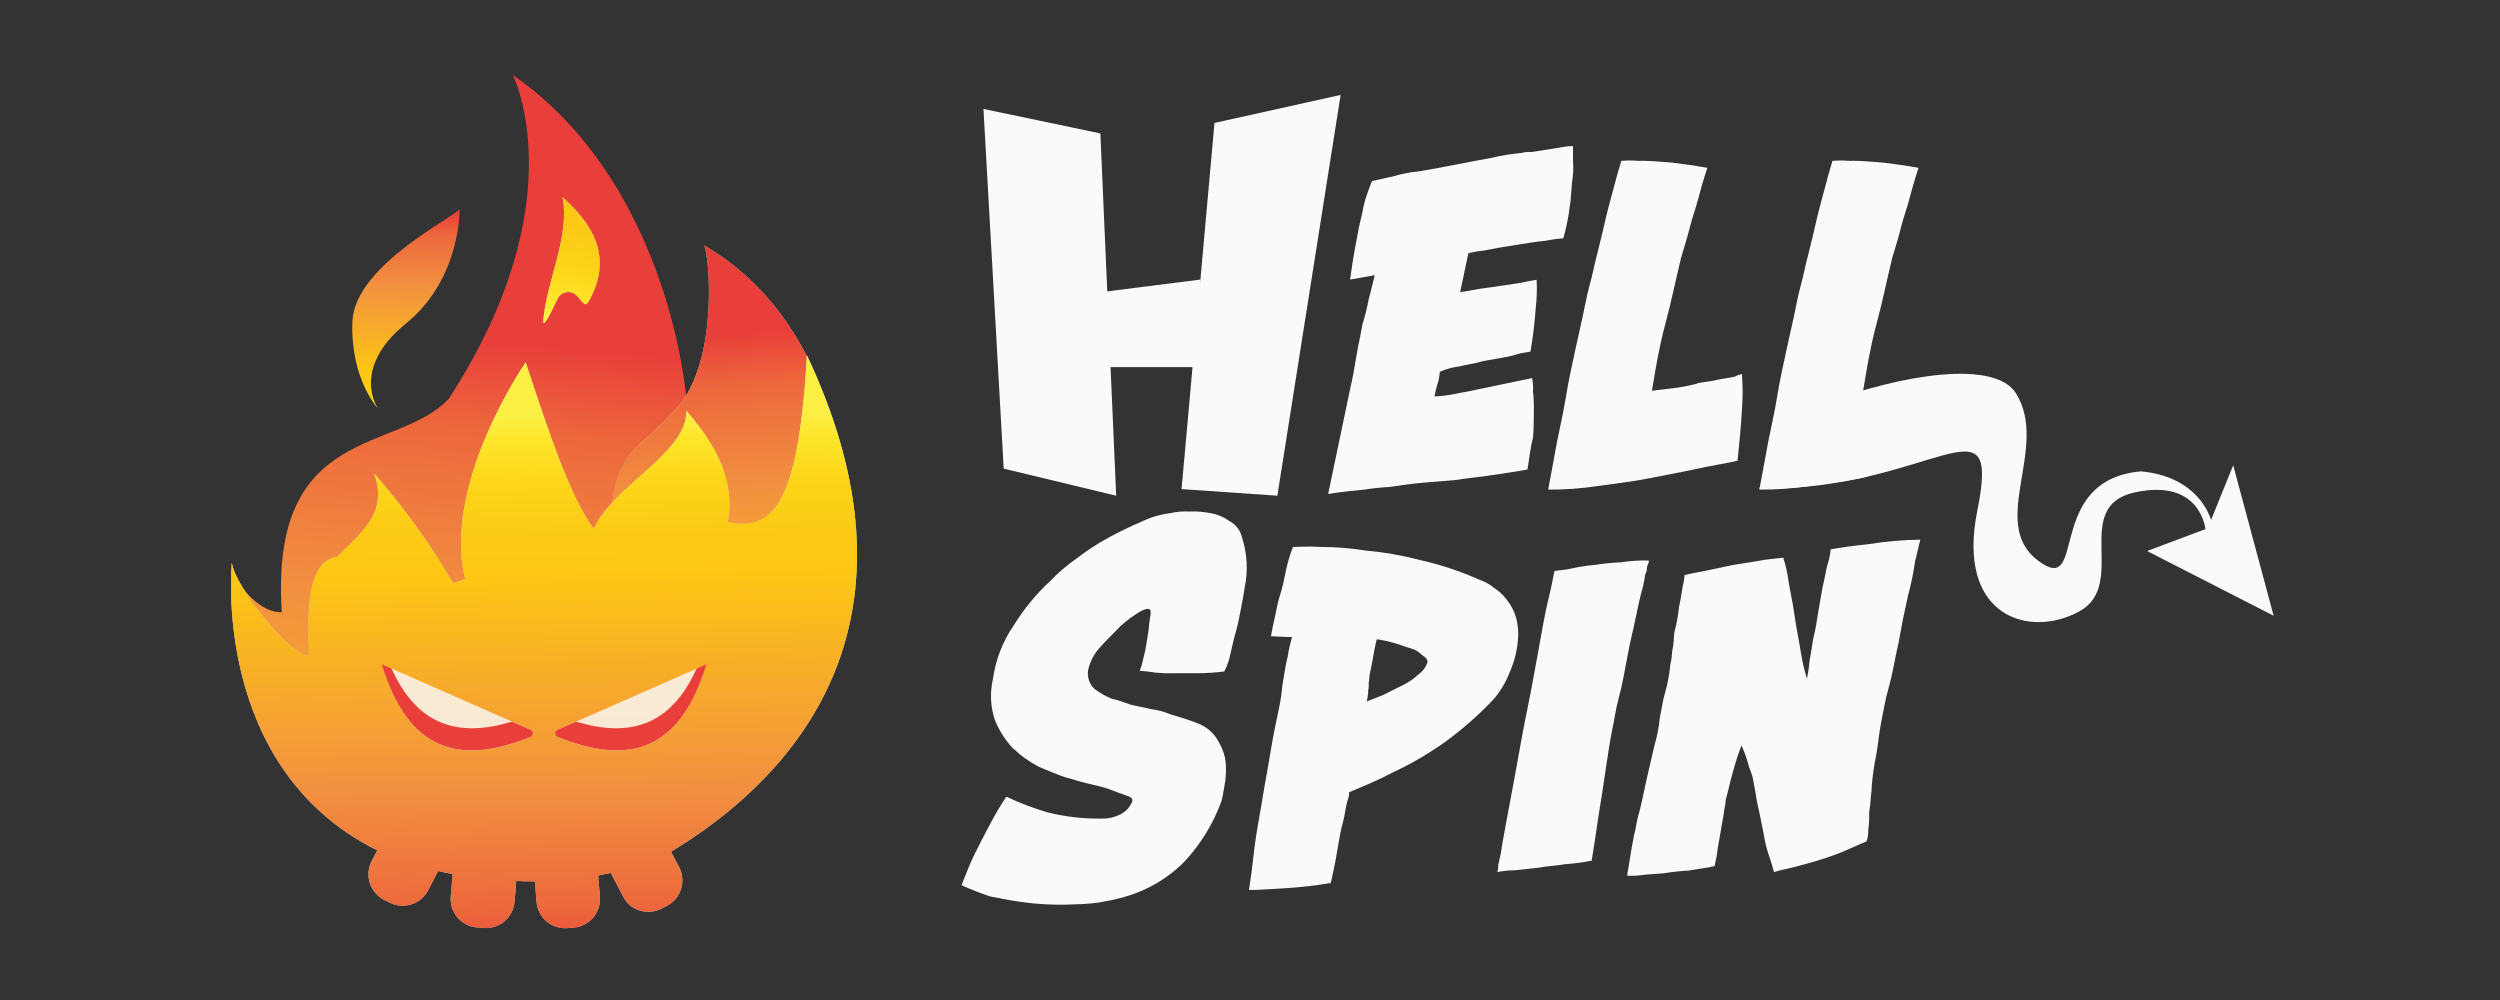
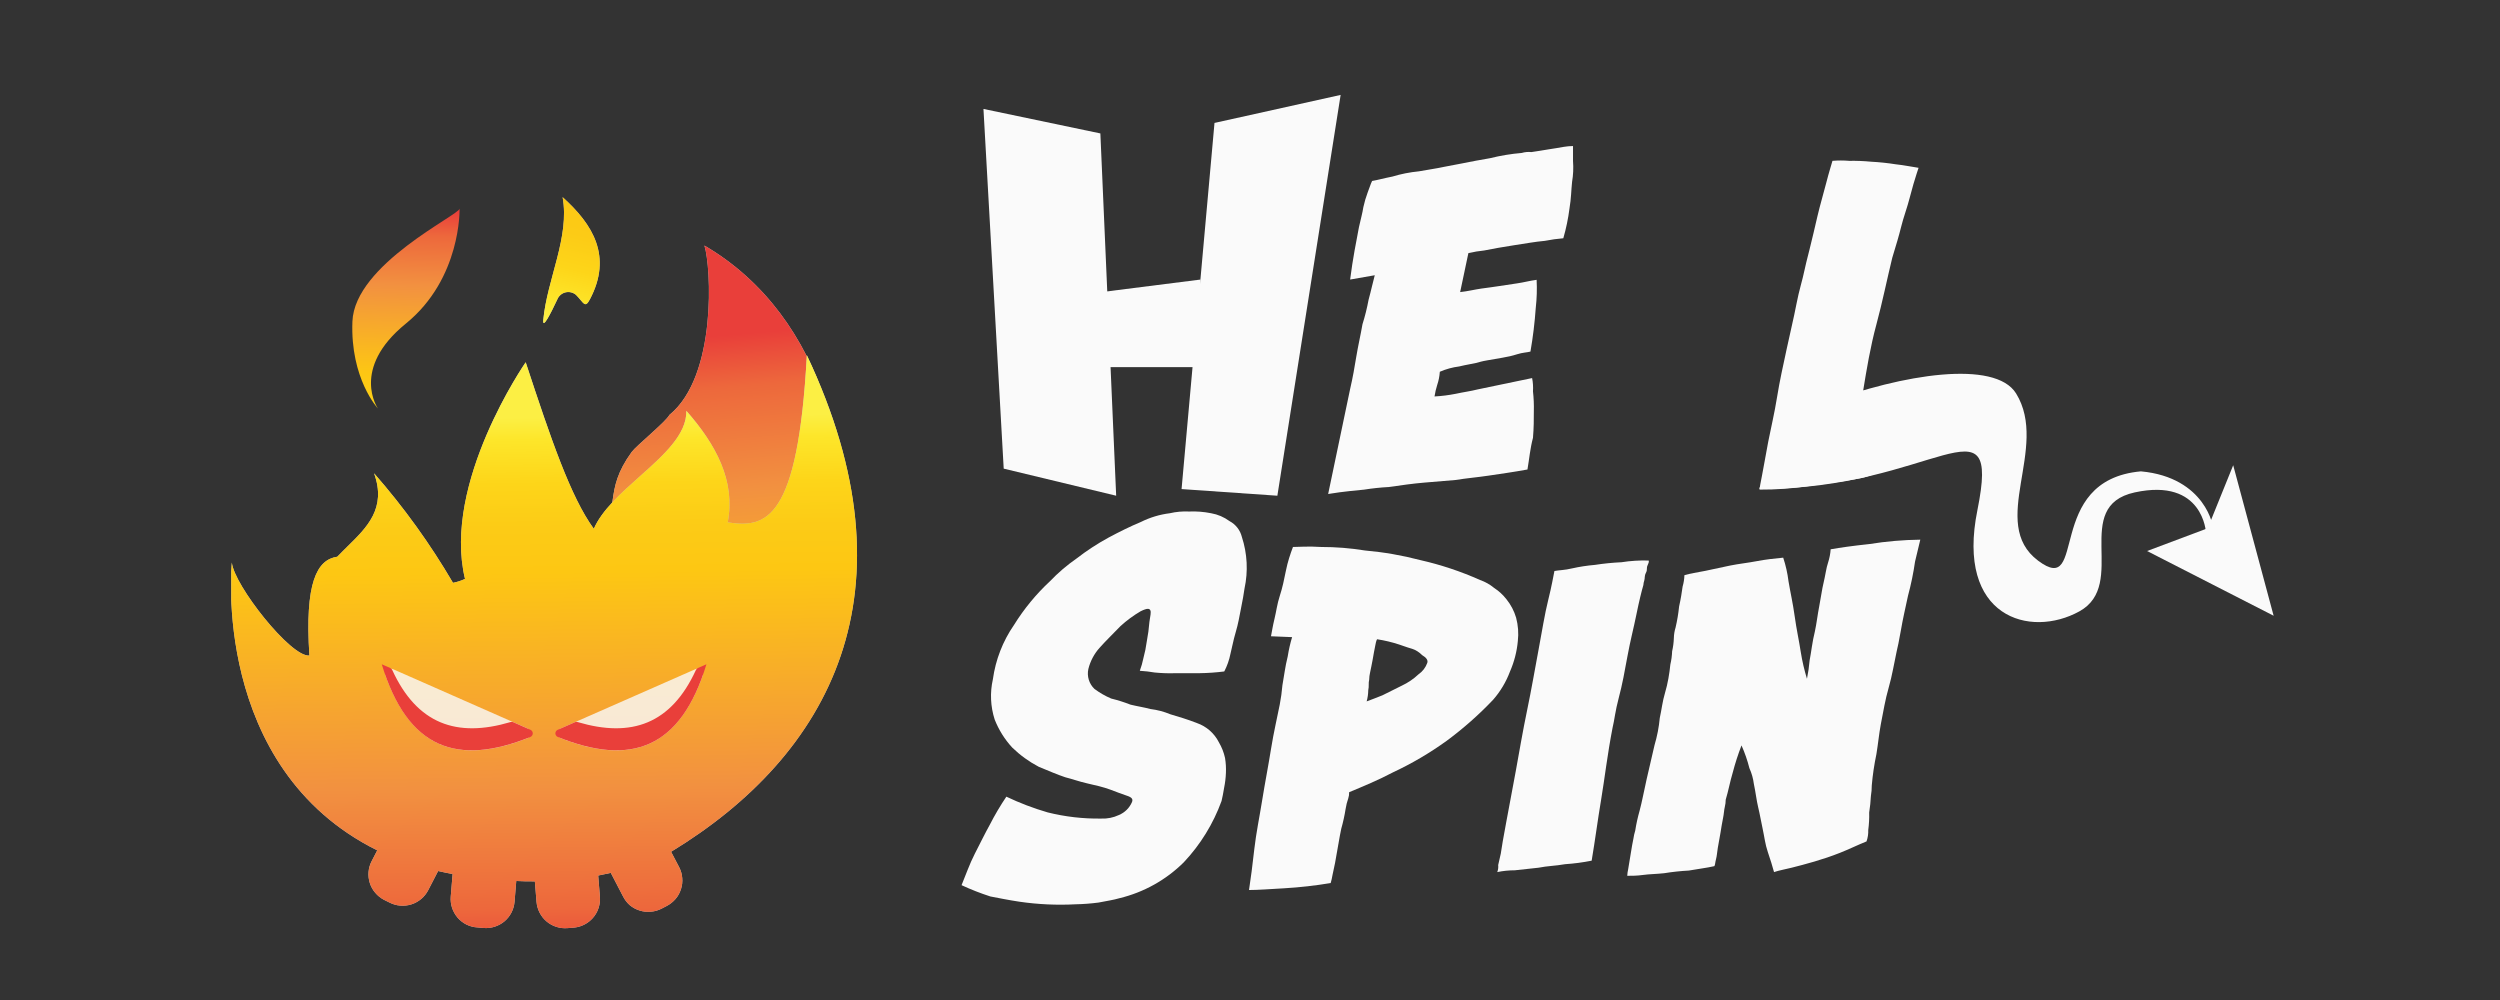
<svg xmlns="http://www.w3.org/2000/svg" width="400" height="160" viewBox="0 0 400 160" fill="none">
  <rect x="0" y="0" width="400" height="160" fill="#333333" stroke="none" />
  <g clip-path="url(#clip0_716_2620)">
-     <path d="M118.762 113.859C117.572 106.721 119.76 100.507 120.249 93.464V93.061L119.909 93.23C118.658 93.821 117.274 94.074 115.895 93.964C114.516 93.854 113.19 93.385 112.048 92.604C110.381 95.982 107.799 99.721 106.11 103.396C107.311 107.422 105.175 112.574 99.737 112.574H97.973C96.911 112.559 95.867 112.303 94.918 111.826C93.969 111.349 93.141 110.663 92.495 109.819C91.85 108.975 91.404 107.996 91.192 106.955C90.98 105.915 91.007 104.839 91.271 103.81C92.227 99.455 95.18 95.642 97.134 91.669C99.845 86.533 102.257 81.245 104.358 75.831C105.877 71.582 108.883 70.966 110.03 66.472C109.499 55.457 103.763 26.967 82.04 12C82.04 12 92.344 32.183 71.821 63.774C63.663 72.644 43.14 67.683 45.084 97.926C42.152 98.287 37.51 93.9 37.191 90.288C37.191 90.288 33.474 140.979 85.29 140.979C103.21 140.979 116.627 131.769 124.976 118.735C122.076 118.714 119.314 117.11 118.762 113.859Z" fill="url(#paint0_linear_716_2620)" />
    <path d="M107.109 66.387C106.577 67.45 101.797 71.327 101.075 72.315C96.401 78.752 99.524 81.163 95.371 87.866C94.706 92.777 93.78 97.649 92.598 102.461L93.31 102.355C100.746 101.293 108.181 100.634 115.564 99.349C119.535 98.083 123.598 97.128 127.716 96.492C128.719 96.324 129.746 96.364 130.733 96.608C131.724 96.843 132.655 97.284 133.463 97.904C138.317 75.523 131.976 50.539 112.707 39.289C113.769 42.603 114.778 60.141 107.109 66.387Z" fill="#C4C4C4" />
    <path d="M107.109 66.387C106.577 67.45 101.797 71.327 101.075 72.315C96.401 78.752 99.524 81.163 95.371 87.866C94.706 92.777 93.78 97.649 92.598 102.461L93.31 102.355C100.746 101.293 108.181 100.634 115.564 99.349C119.535 98.083 123.598 97.128 127.716 96.492C128.719 96.324 129.746 96.364 130.733 96.608C131.724 96.843 132.655 97.284 133.463 97.904C138.317 75.523 131.976 50.539 112.707 39.289C113.769 42.603 114.778 60.141 107.109 66.387Z" fill="url(#paint1_linear_716_2620)" />
    <path d="M64.916 51.792C73.839 44.558 73.531 33.383 73.531 33.383C73.531 34.371 56.736 42.264 56.386 51.441C56.035 60.619 60.465 65.357 60.465 65.357C60.465 65.357 56.025 59.026 64.916 51.792Z" fill="url(#paint2_linear_716_2620)" />
    <path fill-rule="evenodd" clip-rule="evenodd" d="M116.435 83.575C122.586 84.541 127.663 83.298 129.097 56.838C147.007 94.686 132.847 120.796 107.374 136.283L108.67 138.759C108.947 139.294 109.113 139.879 109.159 140.479C109.215 141.082 109.146 141.689 108.957 142.264C108.776 142.841 108.48 143.376 108.086 143.836C107.694 144.293 107.218 144.672 106.684 144.951L105.845 145.387C105.303 145.665 104.71 145.831 104.103 145.876C103.5 145.932 102.893 145.863 102.318 145.674C101.737 145.492 101.199 145.196 100.735 144.803C100.297 144.406 99.937 143.93 99.673 143.401L97.729 139.661C97.07 139.81 96.391 139.959 95.711 140.086L95.987 143.454C96.038 144.056 95.969 144.662 95.785 145.238C95.506 146.109 94.974 146.877 94.257 147.444C93.54 148.011 92.671 148.353 91.759 148.425L90.814 148.499C90.212 148.551 89.606 148.484 89.03 148.302C88.454 148.12 87.919 147.826 87.457 147.437C86.995 147.049 86.616 146.572 86.342 146.035C86.065 145.499 85.896 144.915 85.843 144.314L85.577 141.021C84.515 141.021 83.569 141.021 82.603 140.957L82.326 144.314C82.218 145.52 81.637 146.635 80.712 147.416C79.781 148.192 78.584 148.573 77.376 148.478L76.431 148.393C75.795 148.365 75.172 148.202 74.604 147.915C74.065 147.639 73.585 147.26 73.191 146.8C72.803 146.336 72.508 145.802 72.32 145.228C72.137 144.655 72.068 144.053 72.118 143.454L72.416 139.853C71.629 139.704 70.854 139.534 70.1 139.364L68.517 142.423C67.958 143.507 66.991 144.325 65.83 144.697C65.251 144.881 64.642 144.95 64.037 144.899C63.432 144.848 62.842 144.678 62.303 144.399L61.443 143.974C60.906 143.694 60.429 143.312 60.04 142.848C59.647 142.392 59.351 141.861 59.169 141.287C58.985 140.712 58.916 140.106 58.967 139.504C59.018 138.902 59.188 138.317 59.467 137.781L60.359 136.06C33.654 122.814 37.096 90.012 37.096 90.012C37.436 93.613 46.56 105.223 49.503 104.883C48.749 93.252 50.693 89.544 53.964 89.077C54.464 88.546 55.026 88.015 55.515 87.516C58.702 84.392 61.889 81.333 59.849 75.725C64.605 81.154 68.834 87.023 72.479 93.252C73.144 93.125 73.79 92.914 74.402 92.625C70.695 77.286 84.111 57.964 84.111 57.964C88.137 70.211 91.313 79.549 95.01 84.605C96.306 81.631 99.322 78.943 102.307 76.277C106.142 72.867 109.902 69.521 109.817 65.739C114.523 71.093 117.721 76.936 116.435 83.575Z" fill="#C4C4C4" />
    <path fill-rule="evenodd" clip-rule="evenodd" d="M116.435 83.575C122.586 84.541 127.663 83.298 129.097 56.838C147.007 94.686 132.847 120.796 107.374 136.283L108.67 138.759C108.947 139.294 109.113 139.879 109.159 140.479C109.215 141.082 109.146 141.689 108.957 142.264C108.776 142.841 108.48 143.376 108.086 143.836C107.694 144.293 107.218 144.672 106.684 144.951L105.845 145.387C105.303 145.665 104.71 145.831 104.103 145.876C103.5 145.932 102.893 145.863 102.318 145.674C101.737 145.492 101.199 145.196 100.735 144.803C100.297 144.406 99.937 143.93 99.673 143.401L97.729 139.661C97.07 139.81 96.391 139.959 95.711 140.086L95.987 143.454C96.038 144.056 95.969 144.662 95.785 145.238C95.506 146.109 94.974 146.877 94.257 147.444C93.54 148.011 92.671 148.353 91.759 148.425L90.814 148.499C90.212 148.551 89.606 148.484 89.03 148.302C88.454 148.12 87.919 147.826 87.457 147.437C86.995 147.049 86.616 146.572 86.342 146.035C86.065 145.499 85.896 144.915 85.843 144.314L85.577 141.021C84.515 141.021 83.569 141.021 82.603 140.957L82.326 144.314C82.218 145.52 81.637 146.635 80.712 147.416C79.781 148.192 78.584 148.573 77.376 148.478L76.431 148.393C75.795 148.365 75.172 148.202 74.604 147.915C74.065 147.639 73.585 147.26 73.191 146.8C72.803 146.336 72.508 145.802 72.32 145.228C72.137 144.655 72.068 144.053 72.118 143.454L72.416 139.853C71.629 139.704 70.854 139.534 70.1 139.364L68.517 142.423C67.958 143.507 66.991 144.325 65.83 144.697C65.251 144.881 64.642 144.95 64.037 144.899C63.432 144.848 62.842 144.678 62.303 144.399L61.443 143.974C60.906 143.694 60.429 143.312 60.04 142.848C59.647 142.392 59.351 141.861 59.169 141.287C58.985 140.712 58.916 140.106 58.967 139.504C59.018 138.902 59.188 138.317 59.467 137.781L60.359 136.06C33.654 122.814 37.096 90.012 37.096 90.012C37.436 93.613 46.56 105.223 49.503 104.883C48.749 93.252 50.693 89.544 53.964 89.077C54.464 88.546 55.026 88.015 55.515 87.516C58.702 84.392 61.889 81.333 59.849 75.725C64.605 81.154 68.834 87.023 72.479 93.252C73.144 93.125 73.79 92.914 74.402 92.625C70.695 77.286 84.111 57.964 84.111 57.964C88.137 70.211 91.313 79.549 95.01 84.605C96.306 81.631 99.322 78.943 102.307 76.277C106.142 72.867 109.902 69.521 109.817 65.739C114.523 71.093 117.721 76.936 116.435 83.575Z" fill="url(#paint3_linear_716_2620)" />
    <path d="M94.383 47.894C98.016 41.021 94.861 35.901 90.017 31.545C91.185 37.919 87.531 44.685 86.926 51.187C86.777 52.791 88.094 50.199 89.156 47.936C89.267 47.653 89.443 47.401 89.671 47.201C89.898 47 90.171 46.857 90.465 46.783C90.759 46.709 91.067 46.707 91.362 46.776C91.657 46.846 91.932 46.985 92.162 47.182C93.405 48.425 93.575 49.423 94.383 47.894Z" fill="#C4C4C4" />
    <path d="M94.383 47.894C98.016 41.021 94.861 35.901 90.017 31.545C91.185 37.919 87.531 44.685 86.926 51.187C86.777 52.791 88.094 50.199 89.156 47.936C89.267 47.653 89.443 47.401 89.671 47.201C89.898 47 90.171 46.857 90.465 46.783C90.759 46.709 91.067 46.707 91.362 46.776C91.657 46.846 91.932 46.985 92.162 47.182C93.405 48.425 93.575 49.423 94.383 47.894Z" fill="url(#paint4_linear_716_2620)" />
    <g opacity="0.9">
      <path opacity="0.9" d="M84.366 116.536L62.919 107.082C62.759 107.01 62.583 106.984 62.409 107.008C62.239 107.038 62.081 107.115 61.952 107.231C61.831 107.35 61.746 107.501 61.708 107.666C61.655 107.832 61.655 108.01 61.708 108.176C65.957 119.935 73.52 122.347 84.323 118.14C84.489 118.086 84.634 117.983 84.738 117.843C84.838 117.7 84.892 117.529 84.892 117.354C84.892 117.179 84.838 117.009 84.738 116.866C84.649 116.721 84.52 116.607 84.366 116.536Z" fill="#FAFAFA" />
    </g>
    <path d="M62.759 107.199C62.696 107.057 62.583 106.943 62.441 106.88L61.081 106.286C65.203 119.872 73.201 122.634 84.854 117.917C84.972 117.871 85.072 117.789 85.141 117.683C85.209 117.579 85.246 117.458 85.247 117.333C85.245 117.212 85.208 117.094 85.141 116.993C85.072 116.888 84.972 116.806 84.854 116.759L82.092 115.538C81.952 115.485 81.797 115.485 81.657 115.538C73.063 118.087 66.722 115.835 62.759 107.199Z" fill="#E93F3A" />
    <g opacity="0.9">
      <path opacity="0.9" d="M89.751 116.536L111.23 107.082C111.39 107.009 111.566 106.984 111.74 107.008C111.908 107.036 112.063 107.114 112.186 107.231C112.313 107.348 112.402 107.501 112.442 107.67C112.481 107.838 112.47 108.014 112.409 108.176C108.16 119.935 100.597 122.347 89.794 118.14C89.628 118.086 89.484 117.982 89.38 117.843C89.271 117.703 89.211 117.531 89.21 117.354C89.203 117.177 89.251 117.003 89.348 116.855C89.447 116.71 89.588 116.599 89.751 116.536Z" fill="#FAFAFA" />
    </g>
    <path d="M111.347 107.199C111.413 107.059 111.526 106.946 111.666 106.88L113.026 106.286C108.915 119.872 100.905 122.634 89.252 117.917C89.135 117.871 89.035 117.789 88.966 117.683C88.897 117.579 88.86 117.458 88.859 117.333C88.862 117.212 88.899 117.094 88.966 116.993C89.035 116.888 89.135 116.806 89.252 116.759L92.025 115.538C92.162 115.484 92.313 115.484 92.45 115.538C101.043 118.087 107.385 115.835 111.347 107.199Z" fill="#E93F3A" />
  </g>
  <g clip-path="url(#clip1_716_2620)">
    <path d="M343.534 88.163L353.233 84.52L357.312 74.439L363.781 98.52L343.534 88.163Z" fill="#FAFAFA" />
    <path d="M342.546 75.416C326.942 76.819 334.112 95.727 326.092 89.704C318.072 83.681 327.919 71.645 322.576 62.956C319.208 57.496 304.294 59.876 292.068 64.496C287.426 63.795 300.927 67.683 301.065 67.853C301.28 68.214 301.469 68.59 301.628 68.979C301.941 69.275 302.223 69.602 302.467 69.956C303.593 71.359 280.819 76.542 281.52 78.221C309.361 78.359 320.186 62.68 316.394 81.577C312.877 98.807 324.828 102.164 332.699 97.819C340.57 93.475 331.297 81.025 341.558 78.784C352.531 76.404 352.956 85.221 352.956 85.221L354.018 84.382C354.22 84.499 352.956 76.383 342.546 75.416Z" fill="#FAFAFA" />
    <path d="M244.394 75.119C242.153 75.533 240.039 75.82 238.212 76.096C236.385 76.373 234.558 76.521 232.901 76.797L227.834 77.222C226.155 77.361 224.18 77.637 222.214 77.924C220.894 77.993 219.579 78.132 218.273 78.338C217.009 78.476 215.087 78.614 212.505 79.039L216.021 62.234C216.446 60.418 216.733 58.739 217.009 57.05C217.286 55.361 217.71 53.555 217.997 51.877C218.403 50.592 218.729 49.283 218.974 47.957C219.399 46.417 219.686 45.015 219.962 44.038L216.021 44.728C216.446 41.371 217.009 38.567 217.434 36.336C217.71 35.072 217.997 34.095 218.135 33.15C218.312 32.341 218.546 31.545 218.836 30.77C219.123 30.069 219.261 29.517 219.537 28.954C220.387 28.816 221.365 28.529 222.777 28.253C224.163 27.834 225.586 27.552 227.026 27.413C228.577 27.127 229.693 26.988 230.967 26.712C232.242 26.436 233.357 26.287 233.92 26.149C235.323 25.873 236.725 25.586 238.414 25.31C240.078 24.896 241.772 24.616 243.481 24.471C243.98 24.325 244.503 24.278 245.021 24.333C246.009 24.195 246.848 24.046 247.698 23.908C248.548 23.77 249.525 23.632 250.226 23.494C250.707 23.414 251.194 23.371 251.681 23.366V25.746C251.769 26.866 251.719 27.994 251.533 29.102C251.394 30.366 251.394 31.758 251.118 33.351C250.913 34.965 250.583 36.559 250.13 38.121C249.139 38.205 248.153 38.343 247.177 38.535C245.637 38.673 244.086 38.96 242.259 39.236C240.432 39.512 238.881 39.799 237.479 40.075C236.624 40.16 235.776 40.302 234.94 40.5L233.623 46.736C234.887 46.598 236.013 46.311 237.001 46.173C237.989 46.035 239.125 45.897 239.954 45.758C240.783 45.62 241.781 45.472 242.769 45.334C243.757 45.196 244.734 44.919 245.86 44.771C245.937 46.266 245.891 47.765 245.722 49.253C245.559 51.6 245.275 53.936 244.872 56.254C244.309 56.402 243.608 56.402 242.748 56.678C241.887 56.955 241.197 57.093 240.347 57.241C239.497 57.39 238.807 57.518 237.957 57.656C237.107 57.794 236.693 57.943 236.13 58.081C235.567 58.219 234.59 58.357 233.464 58.633C232.398 58.767 231.357 59.053 230.372 59.483C230.324 60.206 230.181 60.921 229.948 61.607C229.759 62.205 229.617 62.815 229.523 63.434C230.657 63.373 231.786 63.231 232.901 63.01C234.165 62.733 235.291 62.595 236.417 62.308L245.138 60.492C245.277 61.191 245.323 61.905 245.276 62.616C245.396 63.674 245.442 64.739 245.414 65.803C245.414 67.057 245.414 68.459 245.276 70.052C244.819 71.762 244.681 73.441 244.394 75.119Z" fill="#FAFAFA" />
-     <path d="M278.705 59.855C278.859 61.767 278.859 63.689 278.705 65.601C278.567 68.257 278.29 70.913 278.004 73.717C276.177 74.142 274.211 74.418 271.63 74.981C269.049 75.544 266.712 75.958 263.897 76.521C261.082 77.084 258.416 77.361 255.601 77.775C252.995 78.164 250.364 78.352 247.729 78.338C247.729 78.2 247.868 77.361 248.154 75.958C248.441 74.556 248.717 72.772 249.132 70.647C249.546 68.522 250.12 66.164 250.544 63.509C250.969 60.853 251.522 58.463 252.085 55.807C252.648 53.152 253.211 50.9 253.636 48.669C254.061 46.438 254.624 44.739 254.9 43.358C255.038 42.657 255.325 41.531 255.749 39.852C256.174 38.174 256.589 36.358 257.014 34.541C257.438 32.725 257.991 30.898 258.416 29.23C258.841 27.562 259.266 26.287 259.404 25.735C260.291 25.66 261.183 25.66 262.07 25.735C263.244 25.715 264.417 25.761 265.586 25.873C266.906 25.943 268.221 26.081 269.527 26.287C270.929 26.436 272.193 26.712 273.181 26.85C273.043 27.275 272.756 28.114 272.342 29.517C271.928 30.919 271.63 32.31 271.067 33.989C270.504 35.667 270.228 37.069 269.803 38.471C269.378 39.874 269.102 40.851 268.964 41.276C268.114 44.771 267.413 48.276 266.436 51.898C265.458 55.521 264.885 59.037 264.311 62.521C265.437 62.372 266.701 62.234 267.827 62.096C269.059 61.942 270.28 61.708 271.481 61.395C271.62 61.257 272.044 61.257 272.746 61.119C273.552 61.038 274.351 60.896 275.136 60.694C276.123 60.556 276.686 60.418 277.526 60.279C277.892 60.072 278.291 59.928 278.705 59.855Z" fill="#FAFAFA" />
    <path d="M312.59 59.855C312.744 61.767 312.744 63.689 312.59 65.601C312.452 68.257 311.889 68.682 311.613 71.476C309.786 71.9 307.247 73.303 304.719 73.855C302.191 74.407 300.47 75.98 297.687 76.521C294.904 77.063 292.206 77.361 289.391 77.775C286.785 78.164 284.154 78.352 281.52 78.338C281.52 78.2 281.658 77.361 281.944 75.958C282.231 74.556 282.507 72.772 282.922 70.647C283.336 68.522 283.91 66.164 284.335 63.509C284.759 60.853 285.312 58.463 285.875 55.807C286.438 53.152 287.001 50.9 287.426 48.669C287.851 46.438 288.414 44.739 288.69 43.358C288.828 42.657 289.115 41.531 289.54 39.852C289.964 38.174 290.379 36.358 290.804 34.541C291.229 32.725 291.781 30.898 292.206 29.23C292.631 27.562 293.045 26.287 293.194 25.735C294.081 25.66 294.973 25.66 295.86 25.735C297.034 25.715 298.208 25.761 299.376 25.873C300.696 25.943 302.011 26.081 303.317 26.287C304.719 26.436 305.983 26.712 306.971 26.85C306.833 27.275 306.546 28.114 306.132 29.517C305.718 30.919 305.42 32.31 304.857 33.989C304.294 35.667 304.018 37.069 303.593 38.471C303.168 39.874 302.892 40.851 302.754 41.276C301.904 44.771 301.203 48.276 300.226 51.898C299.249 55.521 298.675 59.037 298.101 62.521C299.227 62.372 300.491 62.234 301.617 62.096C302.849 61.942 304.07 61.708 305.271 61.395C305.41 61.257 305.834 61.257 306.536 61.119C307.342 61.038 308.141 60.895 308.926 60.694C309.914 60.556 310.477 60.418 311.316 60.279C311.706 60.049 312.14 59.904 312.59 59.855Z" fill="#FAFAFA" />
    <path d="M157.353 17.428L176.059 21.348L178.587 79.315L160.593 74.981L157.353 17.428Z" fill="#FAFAFA" />
    <path d="M172.118 47.256L192.089 44.728V58.739H173.074L172.118 47.256Z" fill="#FAFAFA" />
    <path d="M194.32 19.669L214.502 15.187L204.379 79.315L189.051 78.253L194.32 19.669Z" fill="#FAFAFA" />
    <path d="M153.848 141.627C154.549 139.948 155.112 138.27 155.972 136.592C156.833 134.913 157.661 133.224 158.362 131.971C159.155 130.417 160.042 128.913 161.018 127.467C163.149 128.482 165.359 129.324 167.625 129.984C170.428 130.683 173.309 131.015 176.197 130.972C177.167 131.015 178.133 130.822 179.012 130.409C179.489 130.213 179.922 129.924 180.287 129.559C180.652 129.195 180.94 128.762 181.137 128.285C181.275 127.871 181.137 127.584 180.287 127.308C179.437 127.031 178.747 126.745 177.621 126.33C176.495 125.916 175.231 125.629 173.956 125.342C172.681 125.056 171.566 124.641 170.451 124.365C169.176 123.94 167.912 123.388 166.202 122.687C164.645 121.869 163.214 120.831 161.953 119.606C160.749 118.298 159.798 116.778 159.148 115.124C158.478 113.042 158.379 110.819 158.861 108.686C159.291 105.565 160.448 102.589 162.239 99.997C163.839 97.418 165.775 95.064 167.997 92.997C169.287 91.646 170.711 90.428 172.246 89.364C173.848 88.123 175.546 87.011 177.323 86.039C179.15 85.062 180.839 84.223 182.528 83.522C183.985 82.793 185.555 82.319 187.17 82.119C188.183 81.884 189.223 81.791 190.262 81.843C191.441 81.792 192.621 81.885 193.778 82.119C194.847 82.305 195.858 82.738 196.731 83.383C197.217 83.642 197.643 83.999 197.981 84.433C198.32 84.867 198.563 85.367 198.696 85.901C199.569 88.569 199.716 91.422 199.121 94.165C198.983 95.143 198.834 95.982 198.558 97.352C198.282 98.722 198.133 99.731 197.719 101.134C197.304 102.536 197.156 103.513 196.869 104.628C196.675 105.606 196.342 106.55 195.881 107.433C194.577 107.599 193.265 107.691 191.951 107.709H188.148C187.017 107.75 185.885 107.714 184.759 107.603C183.968 107.466 183.17 107.374 182.369 107.327C182.608 106.687 182.796 106.03 182.932 105.361C183.181 104.444 183.369 103.51 183.495 102.568C183.691 101.55 183.829 100.521 183.909 99.487C184.058 98.499 184.196 97.947 184.058 97.66C183.92 97.373 183.633 97.246 182.507 97.798C181.345 98.478 180.259 99.279 179.267 100.188C178.205 101.304 177.026 102.419 175.9 103.683C175.051 104.644 174.446 105.795 174.137 107.04C174.011 107.61 174.035 108.203 174.206 108.762C174.378 109.32 174.69 109.825 175.114 110.227C175.941 110.846 176.84 111.363 177.791 111.767C178.841 112.025 179.874 112.351 180.882 112.744C182.008 113.02 183.006 113.158 184.069 113.445C185.164 113.577 186.237 113.86 187.255 114.284C188.658 114.699 190.07 115.124 191.504 115.687C193.032 116.219 194.292 117.323 195.021 118.767C195.482 119.548 195.816 120.398 196.008 121.285C196.136 122.071 196.183 122.868 196.147 123.664C196.116 124.464 196.02 125.26 195.86 126.043C195.725 126.886 195.587 127.594 195.445 128.168C194.118 131.813 192.061 135.149 189.401 137.973C186.565 140.786 183.012 142.77 179.129 143.709C178.152 143.996 177.164 144.134 175.762 144.41C174.546 144.57 173.323 144.663 172.097 144.686C169.092 144.846 166.078 144.707 163.1 144.272C161.273 143.996 159.913 143.709 158.458 143.433C156.885 142.926 155.346 142.323 153.848 141.627Z" fill="#FAFAFA" />
    <path d="M242.854 102.568C242.699 104.257 242.272 105.911 241.59 107.465C240.973 109.107 240.066 110.625 238.913 111.947C236.631 114.352 234.143 116.552 231.477 118.523C228.781 120.47 225.907 122.16 222.894 123.568C220.504 124.832 218.114 125.81 215.862 126.755C215.875 127.086 215.828 127.418 215.724 127.732C215.531 128.281 215.388 128.846 215.299 129.421C215.129 130.497 214.895 131.561 214.598 132.608C214.322 133.862 214.035 135.795 213.61 138.068C213.472 138.769 213.334 139.322 213.196 140.023C213.127 140.45 213.031 140.872 212.909 141.287C210.447 141.7 207.965 141.98 205.473 142.126C203.083 142.264 201.224 142.402 199.843 142.402C200.13 140.586 200.406 138.344 200.693 135.827C200.98 133.309 201.532 130.643 201.957 127.987C202.382 125.332 202.934 122.527 203.359 119.861C203.784 117.195 204.347 114.826 204.761 112.723C204.957 111.704 205.099 110.676 205.186 109.642C205.473 108.102 205.611 106.7 206.036 105.021C206.199 103.98 206.433 102.95 206.737 101.941L203.359 101.803C203.497 101.102 203.646 100.124 203.922 98.998C204.198 97.872 204.347 96.619 204.761 95.355C205.176 94.091 205.473 92.699 205.749 91.297C206.026 89.895 206.45 88.641 206.875 87.516C207.863 87.516 209.265 87.377 211.379 87.516C213.731 87.513 216.079 87.701 218.401 88.079C221.392 88.341 224.356 88.856 227.26 89.619C230.544 90.364 233.746 91.432 236.82 92.805C237.636 93.091 238.395 93.519 239.062 94.07C239.816 94.561 240.484 95.175 241.037 95.886C241.738 96.757 242.261 97.757 242.578 98.829C242.904 100.046 242.997 101.315 242.854 102.568ZM218.666 112.223C219.367 111.947 220.217 111.66 221.195 111.246L224.286 109.706C225.269 109.247 226.173 108.634 226.963 107.889C227.611 107.444 228.102 106.804 228.365 106.062C228.513 105.648 228.227 105.223 227.526 104.809C227.094 104.362 226.562 104.023 225.975 103.821C225.56 103.683 224.997 103.545 223.85 103.12C222.703 102.744 221.527 102.463 220.334 102.281C220.334 102.281 220.196 102.419 220.047 103.269C219.909 103.959 219.771 104.66 219.633 105.499C219.495 106.339 219.346 106.902 219.208 107.624C219.122 107.993 219.076 108.371 219.07 108.75C218.921 109.302 219.07 109.812 218.921 110.428C218.913 111.035 218.827 111.638 218.666 112.223Z" fill="#FAFAFA" />
    <path d="M254.666 137.707C253.263 137.987 251.844 138.175 250.417 138.27C248.866 138.546 247.602 138.546 246.168 138.833L242.376 139.247C241.43 139.246 240.487 139.342 239.561 139.534C239.703 139.177 239.754 138.79 239.709 138.408C239.847 137.845 239.985 137.155 240.124 136.592C240.262 135.614 240.548 133.925 240.973 131.684C241.398 129.443 241.951 126.511 242.514 123.43C243.077 120.35 243.64 116.982 244.341 113.626C245.042 110.269 245.615 106.902 246.168 103.959C246.72 101.017 247.156 98.223 247.719 95.982C248.282 93.74 248.558 92.062 248.707 91.361C249.408 91.223 250.396 91.223 251.511 90.947C252.718 90.676 253.943 90.488 255.176 90.384C256.583 90.167 258.002 90.025 259.425 89.959C260.865 89.734 262.323 89.641 263.78 89.683C263.78 89.683 263.918 89.821 263.642 90.384C263.366 90.947 263.642 91.085 263.355 91.637C263.068 92.189 263.217 92.487 263.079 92.901C263 93.127 262.953 93.363 262.941 93.602C262.654 94.579 262.24 96.258 261.815 98.361C261.39 100.464 260.827 102.61 260.402 104.947C259.977 107.284 259.563 109.568 259 111.66C258.437 113.753 258.299 115.304 258.012 116.43C257.173 120.764 256.748 124.546 256.185 127.913C255.622 131.28 255.229 134.35 254.666 137.707Z" fill="#FAFAFA" />
    <path d="M299.483 125.671C299.485 126.234 299.439 126.795 299.345 127.35C299.3 128.239 299.208 129.126 299.068 130.005C299.093 130.943 299.044 131.88 298.92 132.81C298.943 133.427 298.85 134.044 298.643 134.626C297.241 135.189 295.828 135.89 294.394 136.453C292.96 137.016 291.718 137.431 290.315 137.845C288.913 138.259 287.787 138.546 286.661 138.833C285.535 139.12 284.685 139.247 283.846 139.534C283.57 138.546 283.283 137.569 282.858 136.347C282.433 135.126 282.295 133.83 282.019 132.576C281.743 131.323 281.594 130.335 281.318 129.209C281.042 128.083 280.893 126.691 280.617 125.427C280.509 124.557 280.269 123.708 279.905 122.91C279.589 121.661 279.166 120.442 278.641 119.266C278.091 120.686 277.623 122.137 277.239 123.611C276.814 125.013 276.538 126.553 276.113 127.955C276.113 128.331 276.067 128.706 275.975 129.071C275.837 129.634 275.837 130.186 275.688 130.887C275.539 131.588 275.412 132.427 275.274 133.267C275.136 134.106 274.987 134.807 274.849 135.657C274.711 136.506 274.711 136.91 274.562 137.473C274.413 138.036 274.424 138.45 274.286 138.588C273.022 138.875 271.758 139.013 270.207 139.29C268.887 139.361 267.571 139.503 266.266 139.714C265.002 139.853 263.876 139.853 262.899 139.991C261.921 140.129 261.072 140.129 260.36 140.129C260.378 139.771 260.427 139.415 260.509 139.066L260.923 136.549C261.072 135.561 261.21 134.86 261.348 134.17C261.409 133.741 261.505 133.318 261.635 132.905C261.803 131.83 262.038 130.766 262.336 129.719C262.75 128.178 263.037 126.532 263.462 124.673C263.887 122.814 264.301 121.029 264.726 119.213C265.148 117.796 265.429 116.341 265.565 114.868C265.852 113.615 265.99 112.213 266.415 110.811C266.84 109.408 267.116 107.73 267.254 106.328C267.419 105.631 267.515 104.919 267.541 104.203C267.702 103.506 267.794 102.794 267.817 102.079C267.83 101.509 267.923 100.944 268.093 100.401C268.353 99.291 268.541 98.167 268.656 97.033C268.943 95.78 269.081 94.792 269.219 93.846C269.392 93.256 269.488 92.645 269.506 92.03C270.494 91.743 271.471 91.605 272.884 91.329L276.814 90.49C278.227 90.203 279.629 90.065 281.063 89.789C282.497 89.512 283.878 89.364 285.312 89.226C285.72 90.455 286.004 91.722 286.162 93.007C286.438 94.686 286.863 96.513 287.15 98.605C287.437 100.698 287.851 102.525 288.127 104.352C288.358 105.79 288.688 107.209 289.115 108.601C289.314 107.629 289.456 106.647 289.54 105.659C289.816 104.267 289.954 102.727 290.379 101.038C290.655 99.784 290.804 98.382 291.08 96.98C291.356 95.578 291.505 94.324 291.781 93.198C292.057 92.073 292.206 90.819 292.493 90.012C292.716 89.323 292.856 88.609 292.907 87.887C294.458 87.611 296.423 87.335 299.1 87.048C301.795 86.615 304.518 86.38 307.248 86.347C307.11 86.91 306.833 88.036 306.408 89.852C306.143 91.693 305.767 93.516 305.283 95.312C304.858 97.278 304.443 99.094 304.157 100.772C303.87 102.451 303.594 103.715 303.455 104.278C303.031 106.232 302.754 108.059 302.191 110.014C301.628 111.968 301.342 113.796 300.927 115.899C300.64 117.439 300.502 118.979 300.226 120.658C299.877 122.312 299.629 123.987 299.483 125.671Z" fill="#FAFAFA" />
  </g>
  <defs>
    <linearGradient id="paint0_linear_716_2620" x1="73.935" y1="184.669" x2="85.439" y2="55.329" gradientUnits="userSpaceOnUse">
      <stop stop-color="#FCEF44" />
      <stop offset="0.04" stop-color="#FDE62A" />
      <stop offset="0.12" stop-color="#FDD519" />
      <stop offset="0.2" stop-color="#FCCB16" />
      <stop offset="0.28" stop-color="#FDC713" />
      <stop offset="0.67" stop-color="#F29140" />
      <stop offset="0.89" stop-color="#ED683C" />
      <stop offset="1" stop-color="#E93F3A" />
    </linearGradient>
    <linearGradient id="paint1_linear_716_2620" x1="116.881" y1="129.4" x2="110.741" y2="54.065" gradientUnits="userSpaceOnUse">
      <stop stop-color="#FCEF44" />
      <stop offset="0.04" stop-color="#FDE62A" />
      <stop offset="0.12" stop-color="#FDD519" />
      <stop offset="0.2" stop-color="#FCCB16" />
      <stop offset="0.28" stop-color="#FDC713" />
      <stop offset="0.67" stop-color="#F29140" />
      <stop offset="0.89" stop-color="#ED683C" />
      <stop offset="1" stop-color="#E93F3A" />
    </linearGradient>
    <linearGradient id="paint2_linear_716_2620" x1="64.247" y1="70.18" x2="65.192" y2="33.649" gradientUnits="userSpaceOnUse">
      <stop stop-color="#FCEF44" />
      <stop offset="0.04" stop-color="#FDE62A" />
      <stop offset="0.12" stop-color="#FDD519" />
      <stop offset="0.2" stop-color="#FCCB16" />
      <stop offset="0.28" stop-color="#FDC713" />
      <stop offset="0.67" stop-color="#F29140" />
      <stop offset="0.89" stop-color="#ED683C" />
      <stop offset="1" stop-color="#E93F3A" />
    </linearGradient>
    <linearGradient id="paint3_linear_716_2620" x1="86.767" y1="66.812" x2="87.84" y2="154.979" gradientUnits="userSpaceOnUse">
      <stop stop-color="#FCEF44" />
      <stop offset="0.04" stop-color="#FDE62A" />
      <stop offset="0.12" stop-color="#FDD519" />
      <stop offset="0.2" stop-color="#FCCB16" />
      <stop offset="0.28" stop-color="#FDC713" />
      <stop offset="0.67" stop-color="#F29140" />
      <stop offset="0.89" stop-color="#ED683C" />
      <stop offset="1" stop-color="#E93F3A" />
    </linearGradient>
    <linearGradient id="paint4_linear_716_2620" x1="89.549" y1="51.325" x2="106.588" y2="-17.424" gradientUnits="userSpaceOnUse">
      <stop stop-color="#FCEF44" />
      <stop offset="0.04" stop-color="#FDE62A" />
      <stop offset="0.12" stop-color="#FDD519" />
      <stop offset="0.2" stop-color="#FCCB16" />
      <stop offset="0.28" stop-color="#FDC713" />
      <stop offset="0.67" stop-color="#F29140" />
      <stop offset="0.89" stop-color="#ED683C" />
      <stop offset="1" stop-color="#E93F3A" />
    </linearGradient>
    <clipPath id="clip0_716_2620">
      <rect width="100.128" height="136.51" fill="white" transform="translate(37 12)" />
    </clipPath>
    <clipPath id="clip1_716_2620">
      <rect width="209.933" height="129.574" fill="white" transform="translate(153.848 15.187)" />
    </clipPath>
  </defs>
</svg>